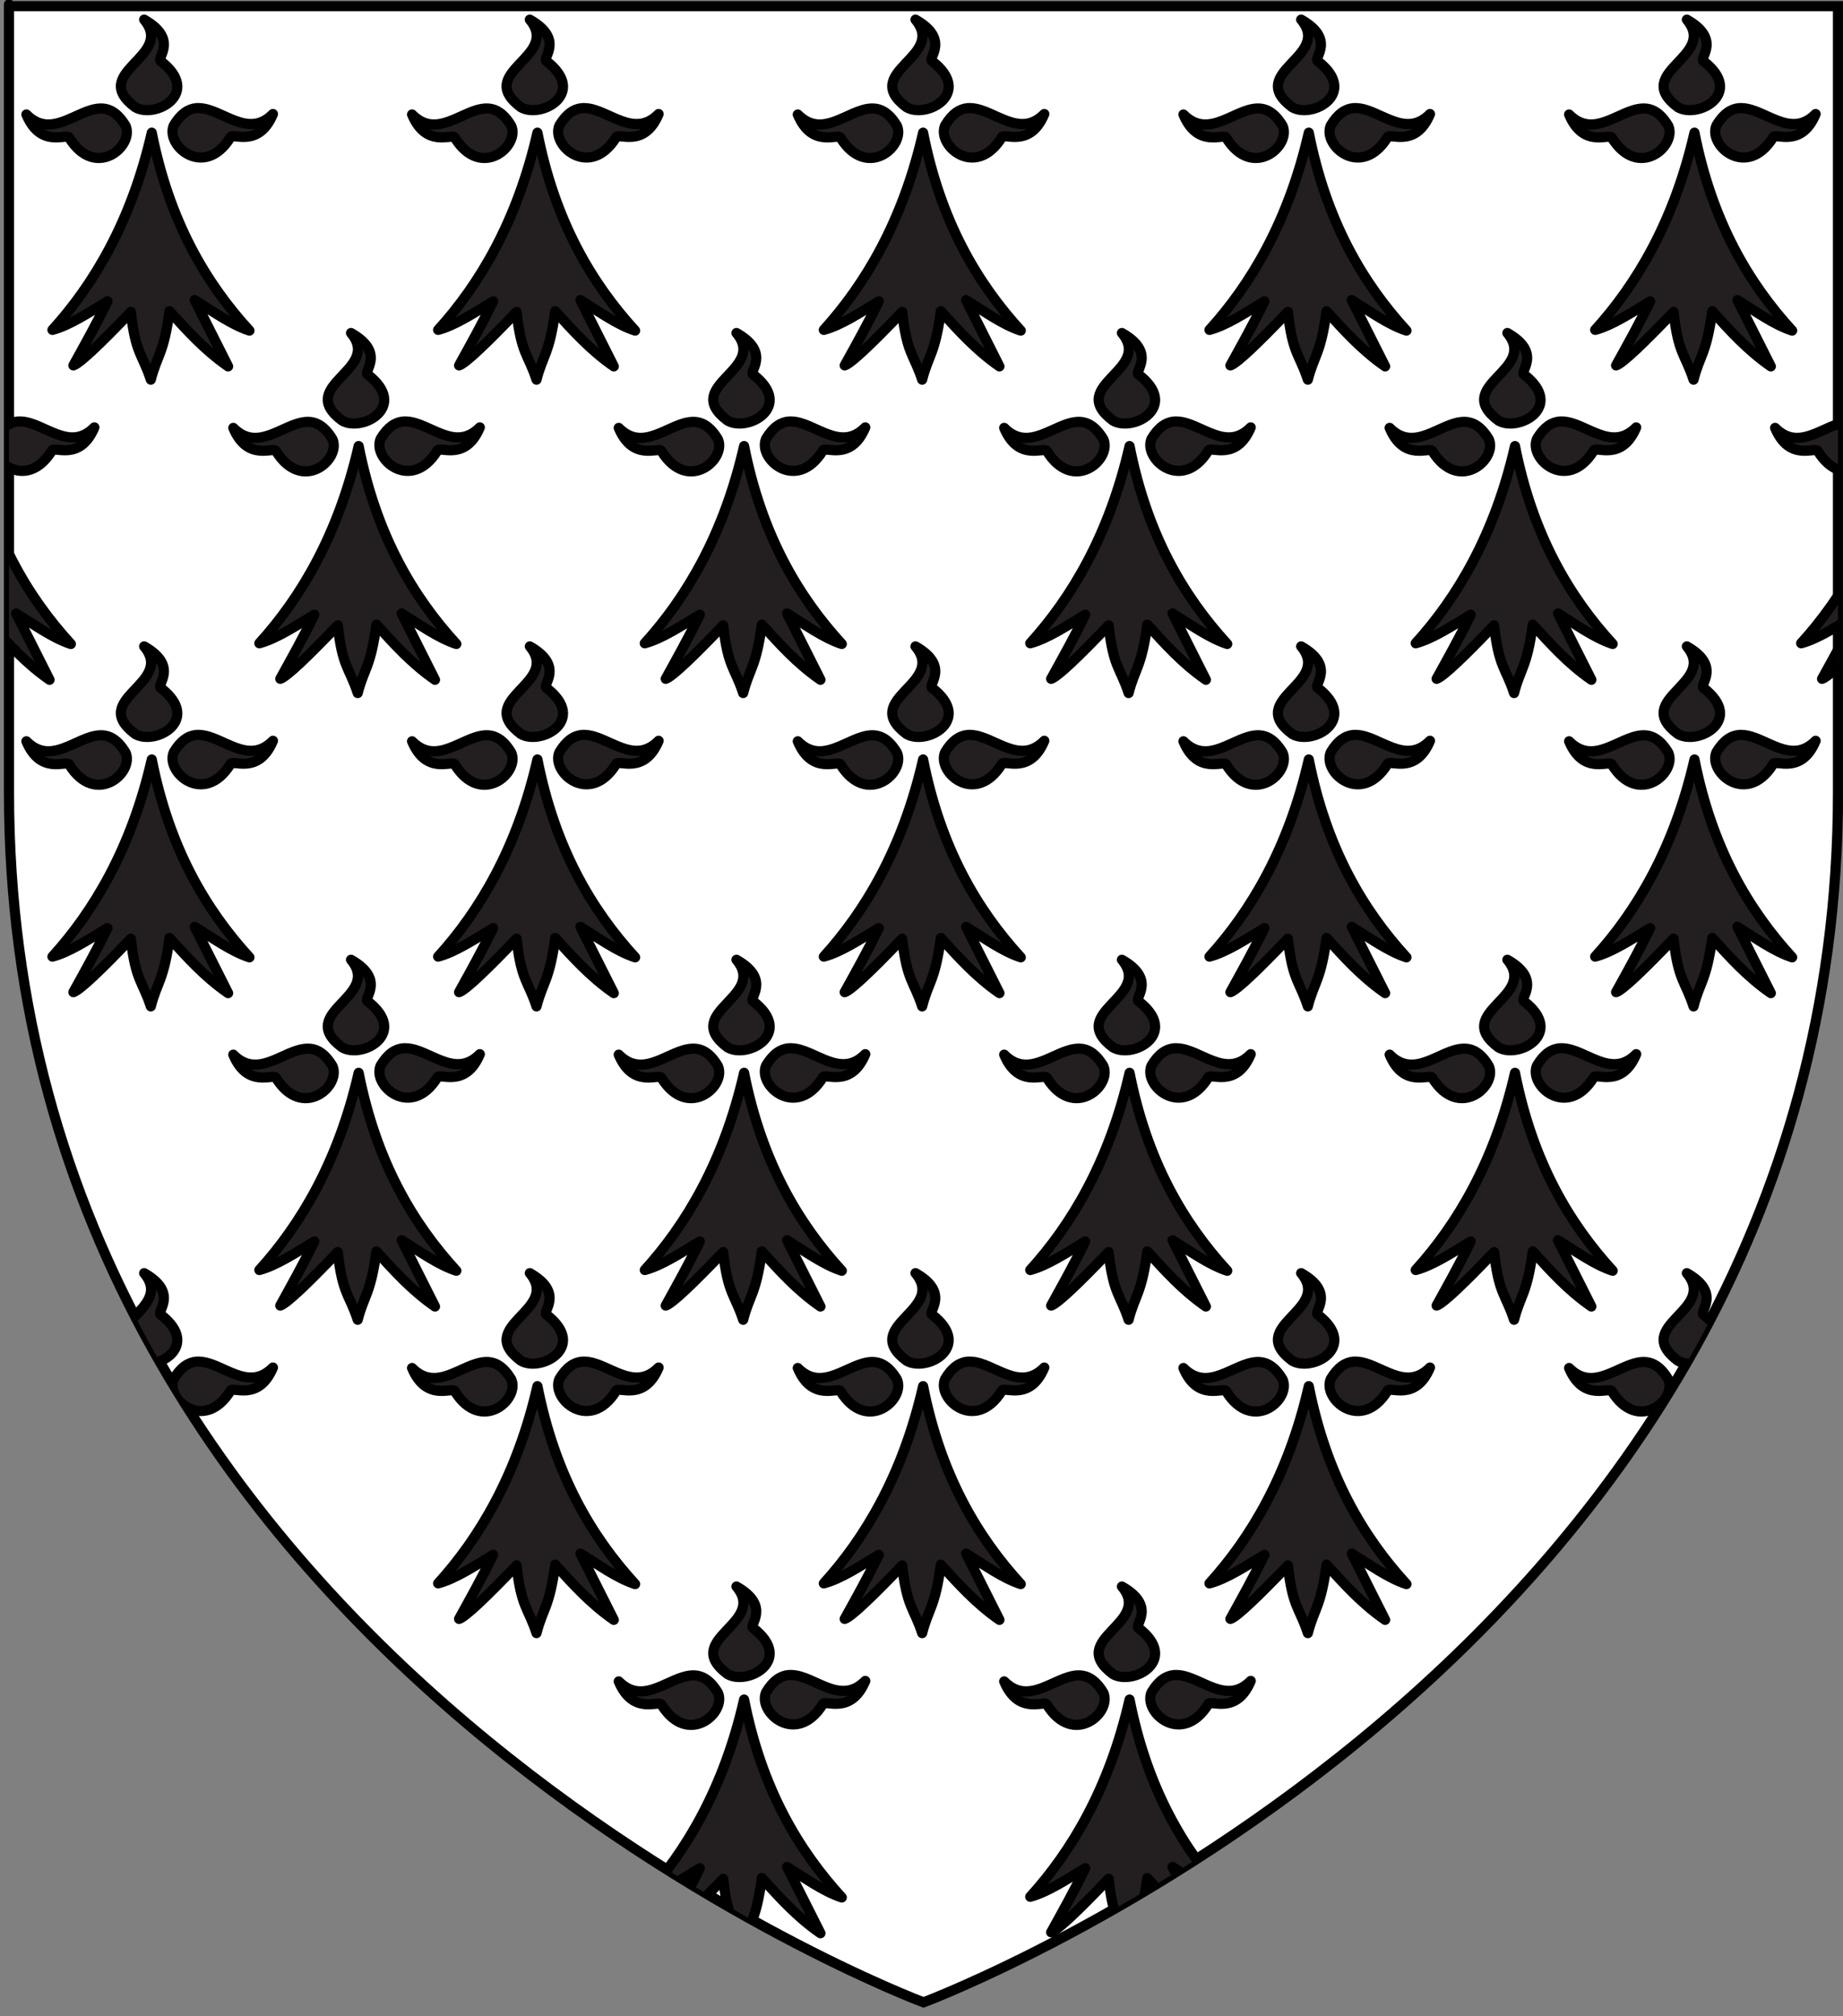
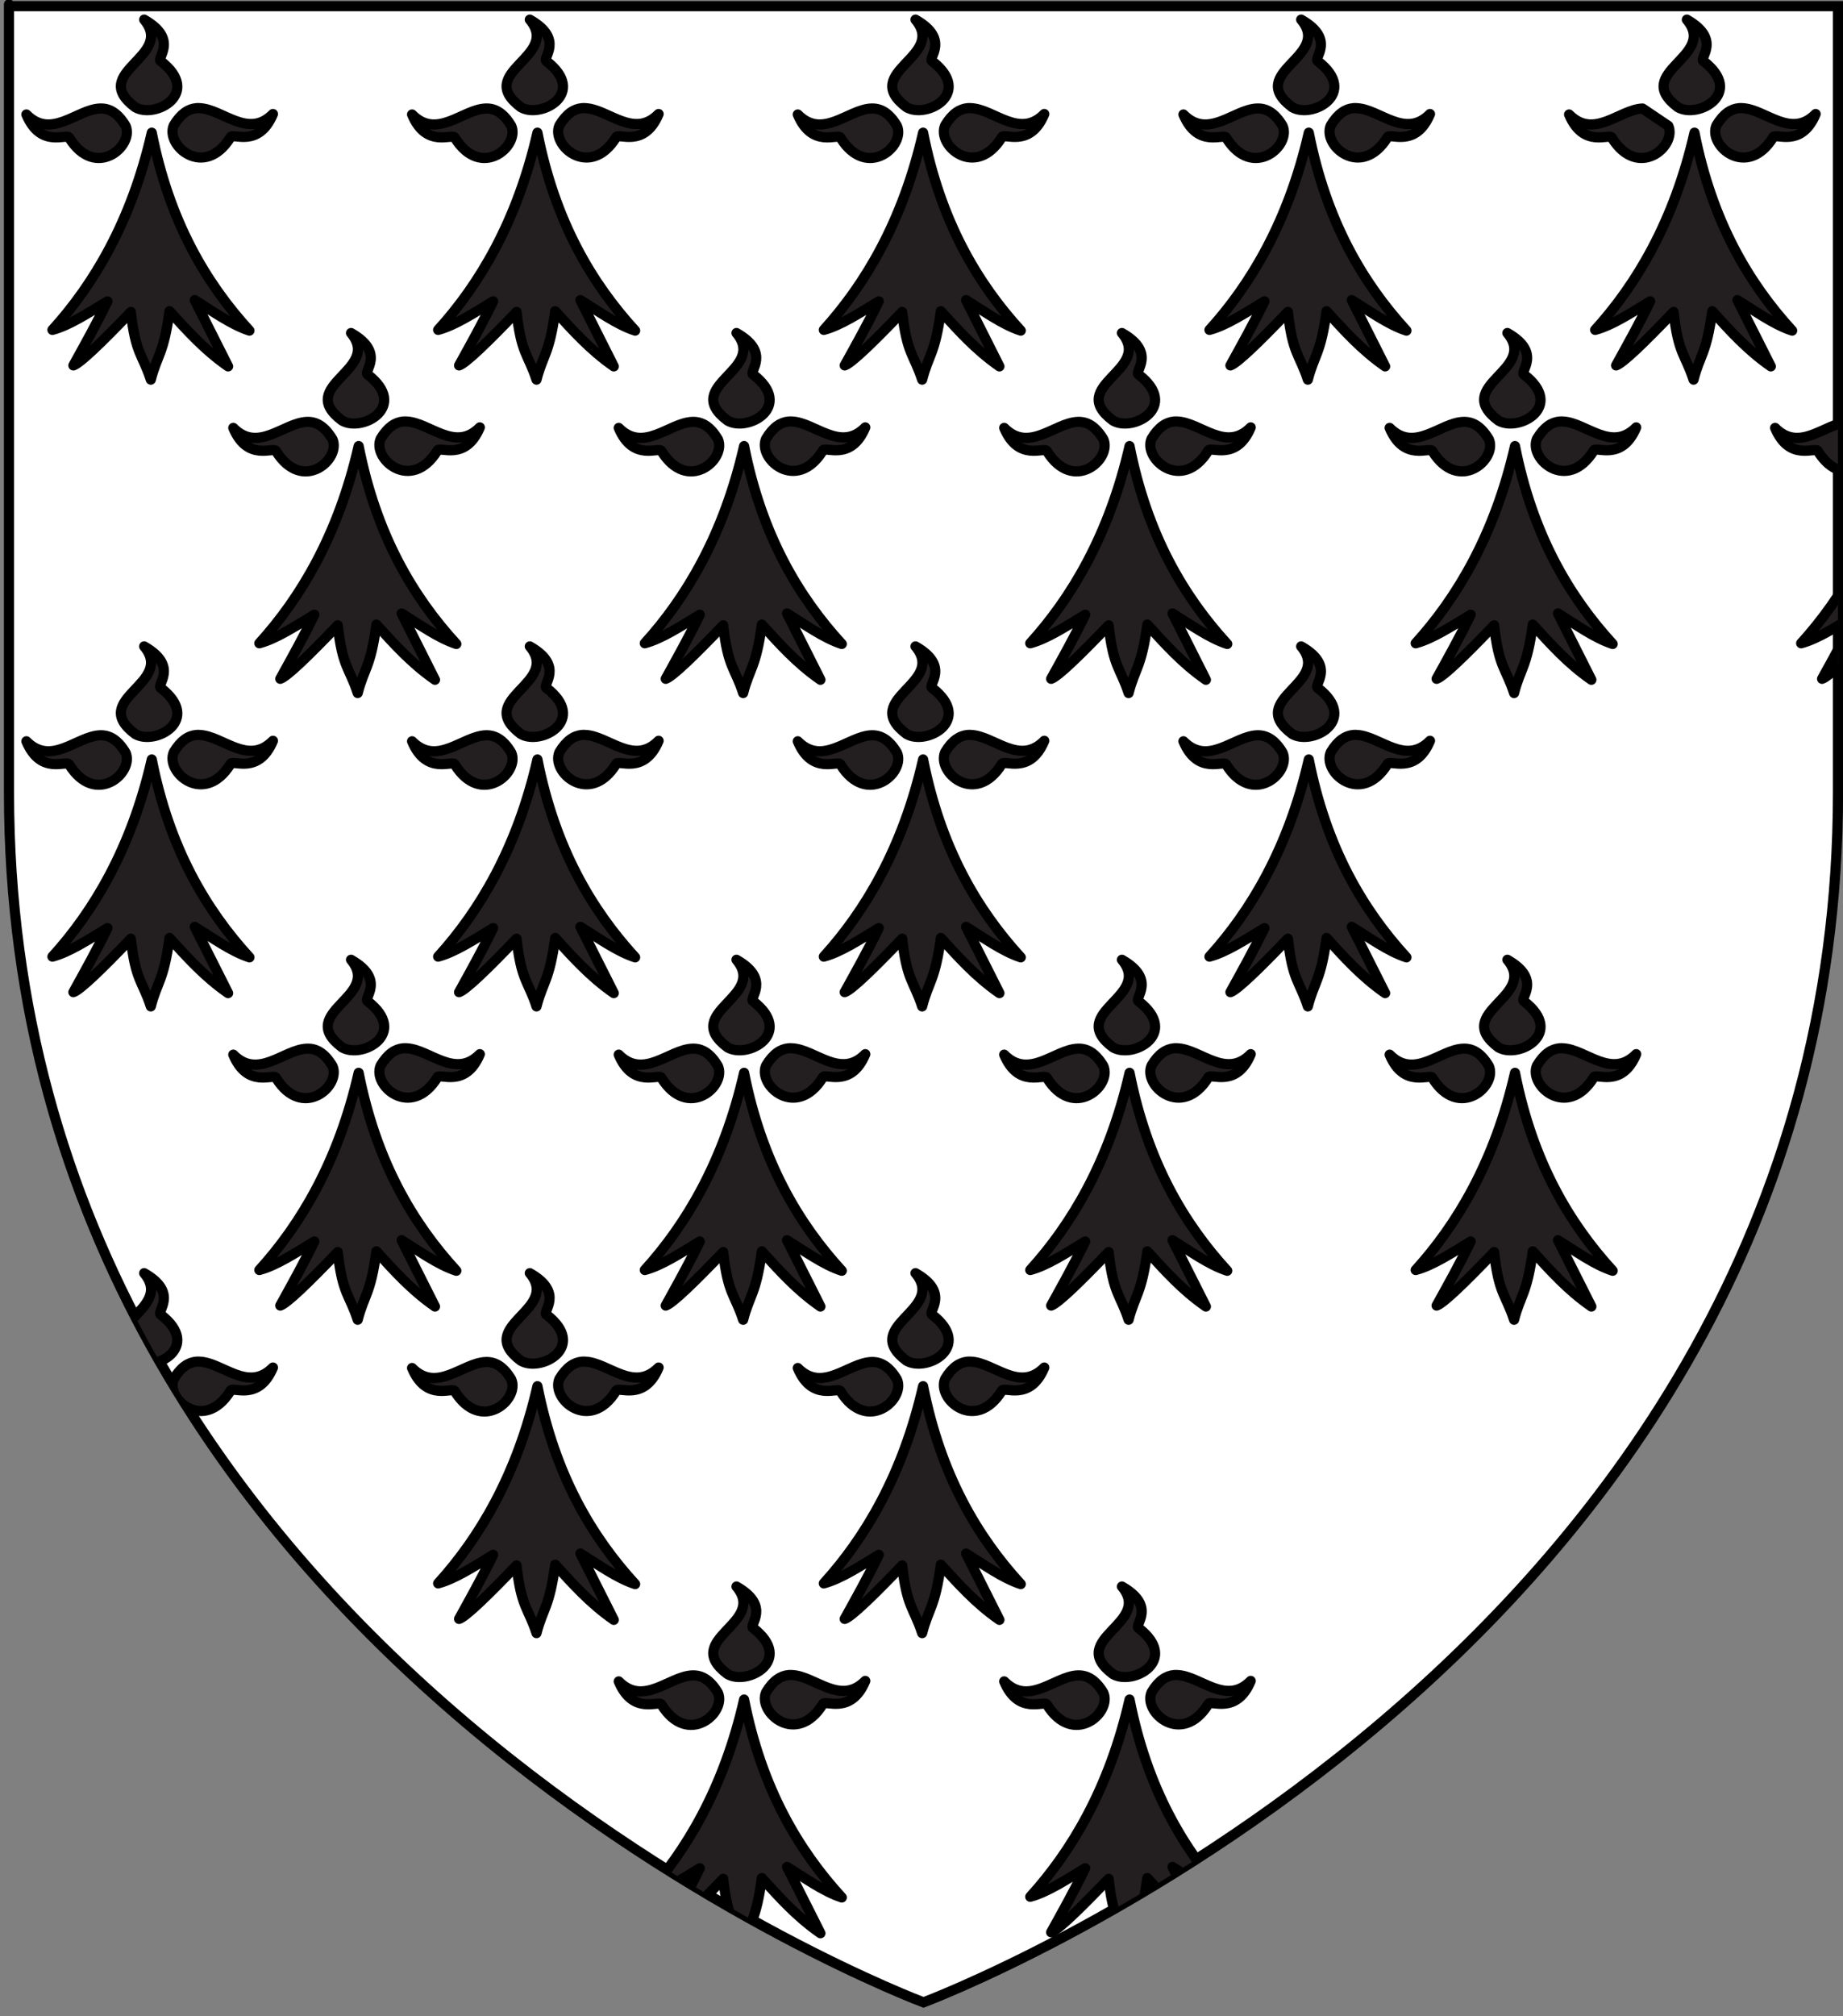
<svg xmlns="http://www.w3.org/2000/svg" xmlns:xlink="http://www.w3.org/1999/xlink" version="1.1" id="svg2" x="0px" y="0px" width="181.417px" height="198.425px" viewBox="-4.465 0.793 181.417 198.425" enable-background="new -4.465 0.793 181.417 198.425" xml:space="preserve">
  <rect x="-4.465" y="0.793" width="181.417" height="198.425" fill="#808080" stroke="none" />
  <g>
    <path id="path1411" fill="#FFFFFF" stroke="#000000" d="M86.442,197.848c0,0-90.022-33.618-90.022-119.058   c0-85.437,0-77.387,0-77.387h180.039V78.79C176.459,164.229,86.442,197.848,86.442,197.848z" />
  </g>
  <g>
    <g>
      <g>
        <g>
          <defs>
            <path id="SVGID_1_" d="M86.442,197.848c0,0-90.022-33.618-90.022-119.058c0-85.437,0-77.387,0-77.387h180.039V78.79       C176.459,164.229,86.442,197.848,86.442,197.848z" />
          </defs>
          <clipPath id="SVGID_2_">
            <use xlink:href="#SVGID_1_" overflow="visible" />
          </clipPath>
          <g clip-path="url(#SVGID_2_)">
            <g>
              <path id="path8822_42_" fill="#231F20" stroke="#000000" stroke-linecap="round" stroke-linejoin="round" d="M68.031,156.925        c3.074,3.673-5.518,5.136-0.885,8.615c1.976,1.179,6.59-1.376,2.538-4.52C69.157,160.755,71.505,158.894,68.031,156.925z         M73.17,165.636c-0.77,0.069-1.523,0.528-2.224,1.696c-0.875,1.956,2.984,5.35,5.579,1.176        c0.182-0.508,2.759,1.122,4.184-2.295c-2.444,2.476-4.943-0.479-7.212-0.577C73.388,165.631,73.281,165.627,73.17,165.636z         M63.667,165.672c-2.27,0.098-4.78,3.063-7.227,0.59c1.428,3.418,4.028,1.786,4.215,2.294c2.595,4.173,6.426,0.78,5.548-1.178        C65.406,166.045,64.557,165.636,63.667,165.672z M68.78,168.05c-1.997,8.756-5.728,14.95-9.775,19.407        c1.682-0.446,3.584-1.704,5.415-2.811c-1.12,2.295-2.235,4.282-3.354,6.308c0.667-0.218,2.781-2.264,5.658-5.265        c0.45,4.122,1.149,4.168,1.964,6.663c0.646-2.491,1.264-2.493,1.84-6.738c1.734,1.9,3.42,3.804,5.767,5.432l-3.287-6.525        c1.704,1.05,3.583,2.42,5.388,3.005C74.115,182.852,70.507,176.806,68.78,168.05z" />
              <path id="path8822_41_" fill="#231F20" stroke="#000000" stroke-linecap="round" stroke-linejoin="round" d="M105.973,156.925        c3.072,3.673-5.519,5.136-0.888,8.615c1.978,1.179,6.594-1.376,2.537-4.52C107.1,160.755,109.446,158.894,105.973,156.925z         M111.112,165.636c-0.768,0.069-1.522,0.528-2.223,1.696c-0.875,1.956,2.983,5.35,5.579,1.176        c0.182-0.508,2.759,1.122,4.183-2.295c-2.444,2.476-4.941-0.479-7.214-0.577C111.33,165.631,111.223,165.627,111.112,165.636z         M101.61,165.672c-2.27,0.098-4.783,3.063-7.228,0.59c1.427,3.418,4.03,1.786,4.214,2.294c2.595,4.173,6.429,0.78,5.55-1.178        C103.346,166.045,102.498,165.636,101.61,165.672z M106.724,168.05c-2,8.756-5.73,14.95-9.777,19.407        c1.68-0.446,3.584-1.704,5.412-2.811c-1.117,2.295-2.233,4.282-3.354,6.308c0.669-0.218,2.782-2.264,5.661-5.265        c0.448,4.122,1.148,4.168,1.964,6.663c0.646-2.491,1.263-2.493,1.84-6.738c1.735,1.9,3.421,3.804,5.769,5.432l-3.288-6.525        c1.702,1.05,3.582,2.42,5.387,3.005C112.057,182.852,108.449,176.806,106.724,168.05z" />
            </g>
            <g>
              <path id="path8822_32_" fill="#231F20" stroke="#000000" stroke-linecap="round" stroke-linejoin="round" d="M9.725,126.085        c3.071,3.676-5.52,5.138-0.888,8.615c1.976,1.18,6.591-1.374,2.536-4.518C10.849,129.912,13.198,128.057,9.725,126.085z         M14.864,134.796c-0.77,0.069-1.523,0.528-2.222,1.694c-0.878,1.954,2.982,5.349,5.577,1.178        c0.182-0.509,2.76,1.123,4.183-2.295c-2.443,2.476-4.94-0.479-7.213-0.577C15.081,134.79,14.974,134.786,14.864,134.796z         M5.362,134.832c-2.27,0.099-4.782,3.062-7.229,0.588c1.428,3.418,4.031,1.787,4.217,2.297        c2.592,4.17,6.424,0.779,5.547-1.178C7.098,135.203,6.249,134.796,5.362,134.832z M10.474,137.209        c-2,8.754-5.729,14.951-9.777,19.406c1.683-0.443,3.584-1.702,5.415-2.811c-1.117,2.296-2.234,4.282-3.354,6.31        c0.667-0.222,2.782-2.267,5.658-5.266c0.451,4.12,1.149,4.166,1.964,6.662c0.648-2.492,1.264-2.494,1.84-6.736        c1.735,1.898,3.42,3.805,5.769,5.432l-3.287-6.526c1.703,1.049,3.582,2.421,5.387,3.006        C15.809,152.012,12.202,145.966,10.474,137.209z" />
              <path id="path8822_31_" fill="#231F20" stroke="#000000" stroke-linecap="round" stroke-linejoin="round" d="M47.688,126.085        c3.074,3.676-5.519,5.138-0.886,8.615c1.977,1.18,6.59-1.374,2.538-4.518C48.815,129.912,51.163,128.057,47.688,126.085z         M52.828,134.796c-0.771,0.069-1.523,0.528-2.224,1.694c-0.878,1.954,2.983,5.349,5.576,1.178        c0.185-0.509,2.762,1.123,4.186-2.295c-2.443,2.476-4.942-0.479-7.213-0.577C53.045,134.79,52.939,134.786,52.828,134.796z         M43.326,134.832c-2.271,0.099-4.785,3.062-7.229,0.588c1.426,3.418,4.029,1.787,4.214,2.297        c2.594,4.17,6.428,0.779,5.548-1.178C45.063,135.203,44.213,134.796,43.326,134.832z M48.438,137.209        c-1.998,8.754-5.727,14.951-9.775,19.406c1.682-0.443,3.584-1.702,5.415-2.811c-1.12,2.296-2.236,4.282-3.354,6.31        c0.667-0.222,2.782-2.267,5.66-5.266c0.45,4.12,1.149,4.166,1.963,6.662c0.648-2.492,1.264-2.494,1.84-6.736        c1.734,1.898,3.421,3.805,5.768,5.432l-3.287-6.526c1.701,1.049,3.581,2.421,5.386,3.006        C53.773,152.012,50.165,145.966,48.438,137.209z" />
              <path id="path8822_30_" fill="#231F20" stroke="#000000" stroke-linecap="round" stroke-linejoin="round" d="M85.654,126.085        c3.072,3.676-5.521,5.138-0.888,8.615c1.977,1.18,6.59-1.374,2.536-4.518C86.779,129.912,89.127,128.057,85.654,126.085z         M90.792,134.796c-0.768,0.069-1.521,0.528-2.222,1.694c-0.877,1.954,2.982,5.349,5.576,1.178        c0.186-0.509,2.763,1.123,4.185-2.295c-2.442,2.476-4.941-0.479-7.211-0.577C91.01,134.79,90.904,134.786,90.792,134.796z         M81.289,134.832c-2.267,0.099-4.782,3.062-7.225,0.588c1.426,3.418,4.027,1.787,4.213,2.297        c2.596,4.17,6.428,0.779,5.548-1.178C83.028,135.203,82.177,134.796,81.289,134.832z M86.401,137.209        c-1.996,8.754-5.728,14.951-9.774,19.406c1.682-0.443,3.584-1.702,5.412-2.811c-1.118,2.296-2.235,4.282-3.356,6.31        c0.669-0.222,2.783-2.267,5.661-5.266c0.452,4.12,1.15,4.166,1.964,6.662c0.646-2.492,1.263-2.494,1.839-6.736        c1.737,1.898,3.422,3.805,5.768,5.432l-3.284-6.526c1.702,1.049,3.581,2.421,5.383,3.006        C91.736,152.012,88.13,145.966,86.401,137.209z" />
-               <path id="path8822_29_" fill="#231F20" stroke="#000000" stroke-linecap="round" stroke-linejoin="round" d="M123.616,126.085        c3.073,3.676-5.519,5.138-0.887,8.615c1.978,1.18,6.591-1.374,2.536-4.518C124.743,129.912,127.092,128.057,123.616,126.085z         M128.758,134.796c-0.769,0.069-1.521,0.528-2.224,1.694c-0.876,1.954,2.98,5.349,5.576,1.178        c0.187-0.509,2.764,1.123,4.188-2.295c-2.448,2.476-4.945-0.479-7.215-0.577C128.973,134.79,128.869,134.786,128.758,134.796z         M119.255,134.832c-2.27,0.099-4.783,3.062-7.228,0.588c1.427,3.418,4.028,1.787,4.214,2.297        c2.595,4.17,6.426,0.779,5.547-1.178C120.992,135.203,120.142,134.796,119.255,134.832z M124.366,137.209        c-2,8.754-5.728,14.951-9.776,19.406c1.684-0.443,3.587-1.702,5.415-2.811c-1.12,2.296-2.235,4.282-3.354,6.31        c0.668-0.222,2.781-2.267,5.659-5.266c0.451,4.12,1.149,4.166,1.964,6.662c0.647-2.492,1.264-2.494,1.84-6.736        c1.735,1.898,3.422,3.805,5.768,5.432l-3.286-6.526c1.702,1.049,3.58,2.421,5.384,3.006        C129.701,152.012,126.094,145.966,124.366,137.209z" />
-               <path id="path8822_28_" fill="#231F20" stroke="#000000" stroke-linecap="round" stroke-linejoin="round" d="M161.581,126.085        c3.073,3.676-5.518,5.138-0.887,8.615c1.977,1.18,6.591-1.374,2.538-4.518C162.707,129.912,165.055,128.057,161.581,126.085z         M166.721,134.796c-0.771,0.069-1.524,0.528-2.225,1.694c-0.875,1.954,2.982,5.349,5.578,1.178        c0.184-0.509,2.76,1.123,4.184-2.295c-2.444,2.476-4.943-0.479-7.212-0.577C166.938,134.79,166.831,134.786,166.721,134.796z         M157.219,134.832c-2.271,0.099-4.784,3.062-7.229,0.588c1.429,3.418,4.029,1.787,4.215,2.297        c2.596,4.17,6.428,0.779,5.548-1.178C158.955,135.203,158.107,134.796,157.219,134.832z M162.332,137.209        c-1.999,8.754-5.728,14.951-9.775,19.406c1.683-0.443,3.585-1.702,5.414-2.811c-1.12,2.296-2.235,4.282-3.355,6.31        c0.668-0.222,2.782-2.267,5.659-5.266c0.45,4.12,1.151,4.166,1.965,6.662c0.646-2.492,1.264-2.494,1.84-6.736        c1.733,1.898,3.42,3.805,5.768,5.432l-3.287-6.526c1.702,1.049,3.582,2.421,5.386,3.006        C167.666,152.012,164.058,145.966,162.332,137.209z" />
            </g>
            <g>
              <path id="path8822_37_" fill="#231F20" stroke="#000000" stroke-linecap="round" stroke-linejoin="round" d="M30.088,95.244        c3.073,3.675-5.519,5.138-0.886,8.617c1.978,1.182,6.591-1.376,2.535-4.521C31.214,99.072,33.563,97.215,30.088,95.244z         M35.228,103.956c-0.769,0.069-1.521,0.528-2.222,1.695c-0.876,1.957,2.983,5.351,5.576,1.178        c0.182-0.51,2.761,1.123,4.185-2.294c-2.443,2.476-4.943-0.48-7.212-0.579C35.445,103.953,35.339,103.947,35.228,103.956z         M25.725,103.994c-2.268,0.097-4.782,3.062-7.226,0.589c1.426,3.418,4.028,1.784,4.214,2.296        c2.595,4.169,6.426,0.778,5.549-1.177C27.463,104.365,26.614,103.954,25.725,103.994z M30.839,106.372        c-1.999,8.751-5.727,14.949-9.775,19.405c1.682-0.441,3.585-1.704,5.413-2.812c-1.118,2.299-2.234,4.283-3.353,6.312        c0.667-0.222,2.781-2.266,5.659-5.266c0.45,4.121,1.149,4.167,1.963,6.662c0.648-2.49,1.265-2.492,1.84-6.733        c1.736,1.896,3.422,3.803,5.768,5.43l-3.285-6.526c1.701,1.049,3.582,2.421,5.386,3.005        C36.173,121.173,32.565,115.125,30.839,106.372z" />
              <path id="path8822_36_" fill="#231F20" stroke="#000000" stroke-linecap="round" stroke-linejoin="round" d="M68.031,95.244        c3.074,3.675-5.518,5.138-0.885,8.617c1.976,1.182,6.59-1.376,2.538-4.521C69.157,99.072,71.505,97.215,68.031,95.244z         M73.17,103.956c-0.77,0.069-1.523,0.528-2.224,1.695c-0.875,1.957,2.984,5.351,5.579,1.178        c0.182-0.51,2.759,1.123,4.184-2.294c-2.444,2.476-4.943-0.48-7.212-0.579C73.388,103.953,73.281,103.947,73.17,103.956z         M63.667,103.994c-2.27,0.097-4.78,3.062-7.227,0.589c1.428,3.418,4.028,1.784,4.215,2.296        c2.595,4.169,6.426,0.778,5.548-1.177C65.406,104.365,64.557,103.954,63.667,103.994z M68.78,106.372        c-1.997,8.751-5.728,14.949-9.775,19.405c1.682-0.441,3.584-1.704,5.415-2.812c-1.12,2.299-2.235,4.283-3.354,6.312        c0.667-0.222,2.781-2.266,5.658-5.266c0.45,4.121,1.149,4.167,1.964,6.662c0.646-2.49,1.264-2.492,1.84-6.733        c1.734,1.896,3.42,3.803,5.767,5.43l-3.287-6.526c1.704,1.049,3.583,2.421,5.388,3.005        C74.115,121.173,70.507,115.125,68.78,106.372z" />
              <path id="path8822_35_" fill="#231F20" stroke="#000000" stroke-linecap="round" stroke-linejoin="round" d="M105.973,95.244        c3.072,3.675-5.519,5.138-0.888,8.617c1.978,1.182,6.594-1.376,2.537-4.521C107.1,99.072,109.446,97.215,105.973,95.244z         M111.112,103.956c-0.768,0.069-1.522,0.528-2.223,1.695c-0.875,1.957,2.983,5.351,5.579,1.178        c0.182-0.51,2.759,1.123,4.183-2.294c-2.444,2.476-4.941-0.48-7.214-0.579C111.33,103.953,111.223,103.947,111.112,103.956z         M101.61,103.994c-2.27,0.097-4.783,3.062-7.228,0.589c1.427,3.418,4.03,1.784,4.214,2.296        c2.595,4.169,6.429,0.778,5.55-1.177C103.346,104.365,102.498,103.954,101.61,103.994z M106.724,106.372        c-2,8.751-5.73,14.949-9.777,19.405c1.68-0.441,3.584-1.704,5.412-2.812c-1.117,2.299-2.233,4.283-3.354,6.312        c0.669-0.222,2.782-2.266,5.661-5.266c0.448,4.121,1.148,4.167,1.964,6.662c0.646-2.49,1.263-2.492,1.84-6.733        c1.735,1.896,3.421,3.803,5.769,5.43l-3.288-6.526c1.702,1.049,3.582,2.421,5.387,3.005        C112.057,121.173,108.449,115.125,106.724,106.372z" />
              <path id="path8822_34_" fill="#231F20" stroke="#000000" stroke-linecap="round" stroke-linejoin="round" d="M143.915,95.244        c3.073,3.675-5.519,5.138-0.886,8.617c1.975,1.182,6.59-1.376,2.533-4.521C145.042,99.072,147.39,97.215,143.915,95.244z         M149.055,103.956c-0.771,0.069-1.523,0.528-2.223,1.695c-0.877,1.957,2.983,5.351,5.575,1.178        c0.186-0.51,2.763,1.123,4.188-2.294c-2.445,2.476-4.944-0.48-7.213-0.579C149.272,103.953,149.166,103.947,149.055,103.956z         M139.551,103.994c-2.268,0.097-4.78,3.062-7.224,0.589c1.425,3.418,4.027,1.784,4.213,2.296        c2.595,4.169,6.426,0.778,5.548-1.177C141.29,104.365,140.44,103.954,139.551,103.994z M144.665,106.372        c-1.998,8.751-5.728,14.949-9.775,19.405c1.682-0.441,3.585-1.704,5.414-2.812c-1.119,2.299-2.234,4.283-3.355,6.312        c0.669-0.222,2.78-2.266,5.659-5.266c0.451,4.121,1.15,4.167,1.965,6.662c0.646-2.49,1.265-2.492,1.84-6.733        c1.736,1.896,3.422,3.803,5.77,5.43l-3.287-6.526c1.702,1.049,3.582,2.421,5.385,3.005        C150.001,121.173,146.392,115.125,144.665,106.372z" />
            </g>
            <g>
              <path id="path8822_25_" fill="#231F20" stroke="#000000" stroke-linecap="round" stroke-linejoin="round" d="M9.725,64.405        c3.071,3.676-5.52,5.139-0.888,8.619c1.976,1.18,6.591-1.376,2.536-4.519C10.849,68.235,13.198,66.378,9.725,64.405z         M14.864,73.12c-0.77,0.068-1.523,0.526-2.222,1.693c-0.878,1.957,2.982,5.35,5.577,1.178c0.182-0.511,2.76,1.121,4.183-2.296        c-2.443,2.476-4.94-0.479-7.213-0.575C15.081,73.114,14.974,73.107,14.864,73.12z M5.362,73.155        c-2.27,0.098-4.782,3.063-7.229,0.588c1.428,3.417,4.031,1.786,4.217,2.295c2.592,4.172,6.424,0.779,5.547-1.175        C7.098,73.527,6.249,73.116,5.362,73.155z M10.474,75.533c-2,8.752-5.729,14.948-9.777,19.404        c1.683-0.445,3.584-1.706,5.415-2.812c-1.117,2.296-2.234,4.283-3.354,6.31c0.667-0.219,2.782-2.263,5.658-5.265        c0.451,4.121,1.149,4.168,1.964,6.665c0.648-2.492,1.264-2.495,1.84-6.737c1.735,1.896,3.42,3.803,5.769,5.431l-3.287-6.524        c1.703,1.046,3.582,2.418,5.387,3.002C15.809,90.332,12.202,84.286,10.474,75.533z" />
              <path id="path8822_24_" fill="#231F20" stroke="#000000" stroke-linecap="round" stroke-linejoin="round" d="M47.688,64.405        c3.074,3.676-5.519,5.139-0.886,8.619c1.977,1.18,6.59-1.376,2.538-4.519C48.815,68.235,51.163,66.378,47.688,64.405z         M52.828,73.12c-0.771,0.068-1.523,0.526-2.224,1.693c-0.878,1.957,2.983,5.35,5.576,1.178        c0.185-0.511,2.762,1.121,4.186-2.296c-2.443,2.476-4.942-0.479-7.213-0.575C53.045,73.114,52.939,73.107,52.828,73.12z         M43.326,73.155c-2.271,0.098-4.785,3.063-7.229,0.588c1.426,3.417,4.029,1.786,4.214,2.295        c2.594,4.172,6.428,0.779,5.548-1.175C45.063,73.527,44.213,73.116,43.326,73.155z M48.438,75.533        c-1.998,8.752-5.727,14.948-9.775,19.404c1.682-0.445,3.584-1.706,5.415-2.812c-1.12,2.296-2.236,4.283-3.354,6.31        c0.667-0.219,2.782-2.263,5.66-5.265c0.45,4.121,1.149,4.168,1.963,6.665c0.648-2.492,1.264-2.495,1.84-6.737        c1.734,1.896,3.421,3.803,5.768,5.431l-3.287-6.524c1.701,1.046,3.581,2.418,5.386,3.002        C53.773,90.332,50.165,84.286,48.438,75.533z" />
              <path id="path8822_23_" fill="#231F20" stroke="#000000" stroke-linecap="round" stroke-linejoin="round" d="M85.654,64.405        c3.072,3.676-5.521,5.139-0.888,8.619c1.977,1.18,6.59-1.376,2.536-4.519C86.779,68.235,89.127,66.378,85.654,64.405z         M90.792,73.12c-0.768,0.068-1.521,0.526-2.222,1.693c-0.877,1.957,2.982,5.35,5.576,1.178        c0.186-0.511,2.763,1.121,4.185-2.296c-2.442,2.476-4.941-0.479-7.211-0.575C91.01,73.114,90.904,73.107,90.792,73.12z         M81.289,73.155c-2.267,0.098-4.782,3.063-7.225,0.588c1.426,3.417,4.027,1.786,4.213,2.295        c2.596,4.172,6.428,0.779,5.548-1.175C83.028,73.527,82.177,73.116,81.289,73.155z M86.401,75.533        c-1.996,8.752-5.728,14.948-9.774,19.404c1.682-0.445,3.584-1.706,5.412-2.812c-1.118,2.296-2.235,4.283-3.356,6.31        c0.669-0.219,2.783-2.263,5.661-5.265c0.452,4.121,1.15,4.168,1.964,6.665c0.646-2.492,1.263-2.495,1.839-6.737        c1.737,1.896,3.422,3.803,5.768,5.431l-3.284-6.524c1.702,1.046,3.581,2.418,5.383,3.002        C91.736,90.332,88.13,84.286,86.401,75.533z" />
              <path id="path8822_22_" fill="#231F20" stroke="#000000" stroke-linecap="round" stroke-linejoin="round" d="M123.616,64.405        c3.073,3.676-5.519,5.139-0.887,8.619c1.978,1.18,6.591-1.376,2.536-4.519C124.743,68.235,127.092,66.378,123.616,64.405z         M128.758,73.12c-0.769,0.068-1.521,0.526-2.224,1.693c-0.876,1.957,2.98,5.35,5.576,1.178        c0.187-0.511,2.764,1.121,4.188-2.296c-2.448,2.476-4.945-0.479-7.215-0.575C128.973,73.114,128.869,73.107,128.758,73.12z         M119.255,73.155c-2.27,0.098-4.783,3.063-7.228,0.588c1.427,3.417,4.028,1.786,4.214,2.295        c2.595,4.172,6.426,0.779,5.547-1.175C120.992,73.527,120.142,73.116,119.255,73.155z M124.366,75.533        c-2,8.752-5.728,14.948-9.776,19.404c1.684-0.445,3.587-1.706,5.415-2.812c-1.12,2.296-2.235,4.283-3.354,6.31        c0.668-0.219,2.781-2.263,5.659-5.265c0.451,4.121,1.149,4.168,1.964,6.665c0.647-2.492,1.264-2.495,1.84-6.737        c1.735,1.896,3.422,3.803,5.768,5.431l-3.286-6.524c1.702,1.046,3.58,2.418,5.384,3.002        C129.701,90.332,126.094,84.286,124.366,75.533z" />
-               <path id="path8822_21_" fill="#231F20" stroke="#000000" stroke-linecap="round" stroke-linejoin="round" d="M161.581,64.405        c3.073,3.676-5.518,5.139-0.887,8.619c1.977,1.18,6.591-1.376,2.538-4.519C162.707,68.235,165.055,66.378,161.581,64.405z         M166.721,73.12c-0.771,0.068-1.524,0.526-2.225,1.693c-0.875,1.957,2.982,5.35,5.578,1.178        c0.184-0.511,2.76,1.121,4.184-2.296c-2.444,2.476-4.943-0.479-7.212-0.575C166.938,73.114,166.831,73.107,166.721,73.12z         M157.219,73.155c-2.271,0.098-4.784,3.063-7.229,0.588c1.429,3.417,4.029,1.786,4.215,2.295        c2.596,4.172,6.428,0.779,5.548-1.175C158.955,73.527,158.107,73.116,157.219,73.155z M162.332,75.533        c-1.999,8.752-5.728,14.948-9.775,19.404c1.683-0.445,3.585-1.706,5.414-2.812c-1.12,2.296-2.235,4.283-3.355,6.31        c0.668-0.219,2.782-2.263,5.659-5.265c0.45,4.121,1.151,4.168,1.965,6.665c0.646-2.492,1.264-2.495,1.84-6.737        c1.733,1.896,3.42,3.803,5.768,5.431l-3.287-6.524c1.702,1.046,3.582,2.418,5.386,3.002        C167.666,90.332,164.058,84.286,162.332,75.533z" />
            </g>
            <g>
-               <path id="path8822_17_" fill="#231F20" stroke="#000000" stroke-linecap="round" stroke-linejoin="round" d="M-7.853,33.564        c3.072,3.674-5.521,5.136-0.887,8.615c1.977,1.182,6.589-1.376,2.536-4.518C-6.728,37.393-4.38,35.536-7.853,33.564z         M-2.714,42.276c-0.769,0.07-1.522,0.527-2.223,1.695c-0.876,1.957,2.981,5.349,5.577,1.177        c0.183-0.511,2.758,1.122,4.185-2.296c-2.446,2.476-4.943-0.48-7.213-0.577C-2.498,42.271-2.603,42.266-2.714,42.276z         M-12.216,42.312c-2.27,0.1-4.783,3.063-7.227,0.589c1.426,3.417,4.028,1.785,4.212,2.296c2.597,4.171,6.427,0.778,5.55-1.178        C-10.479,42.686-11.328,42.274-12.216,42.312z M-7.105,44.691c-1.997,8.753-5.729,14.951-9.774,19.407        c1.682-0.446,3.584-1.707,5.413-2.812c-1.119,2.295-2.235,4.284-3.355,6.31c0.667-0.219,2.782-2.265,5.658-5.267        c0.452,4.129,1.149,4.171,1.966,6.669c0.646-2.494,1.263-2.496,1.84-6.739c1.736,1.895,3.421,3.806,5.768,5.432l-3.288-6.527        c1.702,1.05,3.581,2.419,5.386,3.006C-1.769,59.493-5.376,53.445-7.105,44.691z" />
              <path id="path8822_16_" fill="#231F20" stroke="#000000" stroke-linecap="round" stroke-linejoin="round" d="M30.088,33.564        c3.073,3.674-5.519,5.136-0.886,8.615c1.978,1.182,6.591-1.376,2.535-4.518C31.214,37.393,33.563,35.536,30.088,33.564z         M35.228,42.276c-0.769,0.07-1.521,0.527-2.222,1.695c-0.876,1.957,2.983,5.349,5.576,1.177        c0.182-0.511,2.761,1.122,4.185-2.296c-2.443,2.476-4.943-0.48-7.212-0.577C35.445,42.271,35.339,42.266,35.228,42.276z         M25.725,42.312c-2.268,0.1-4.782,3.063-7.226,0.589c1.426,3.417,4.028,1.785,4.214,2.296        c2.595,4.171,6.426,0.778,5.549-1.178C27.463,42.686,26.614,42.274,25.725,42.312z M30.839,44.691        c-1.999,8.753-5.727,14.951-9.775,19.407c1.682-0.446,3.585-1.707,5.413-2.812c-1.118,2.295-2.234,4.284-3.353,6.31        c0.667-0.219,2.781-2.265,5.659-5.267c0.45,4.129,1.149,4.171,1.963,6.669c0.648-2.494,1.265-2.496,1.84-6.739        c1.736,1.895,3.422,3.806,5.768,5.432l-3.285-6.528c1.701,1.048,3.582,2.418,5.386,3.004        C36.173,59.493,32.565,53.445,30.839,44.691z" />
              <path id="path8822_15_" fill="#231F20" stroke="#000000" stroke-linecap="round" stroke-linejoin="round" d="M68.031,33.564        c3.074,3.674-5.518,5.136-0.885,8.615c1.976,1.182,6.59-1.376,2.538-4.518C69.157,37.393,71.505,35.536,68.031,33.564z         M73.17,42.276c-0.77,0.07-1.523,0.527-2.224,1.695c-0.875,1.957,2.984,5.349,5.579,1.177        c0.182-0.511,2.759,1.122,4.184-2.296c-2.444,2.476-4.943-0.48-7.212-0.577C73.388,42.271,73.281,42.266,73.17,42.276z         M63.667,42.312c-2.27,0.1-4.78,3.063-7.227,0.589c1.428,3.417,4.028,1.785,4.215,2.296c2.595,4.171,6.426,0.778,5.548-1.178        C65.406,42.686,64.557,42.274,63.667,42.312z M68.78,44.691c-1.997,8.753-5.728,14.951-9.775,19.407        c1.682-0.446,3.584-1.707,5.415-2.812c-1.12,2.295-2.235,4.284-3.354,6.31c0.667-0.219,2.781-2.265,5.658-5.267        c0.45,4.129,1.149,4.171,1.964,6.669c0.646-2.494,1.264-2.496,1.84-6.739c1.734,1.895,3.42,3.806,5.767,5.432l-3.287-6.528        c1.704,1.048,3.583,2.418,5.388,3.004C74.115,59.493,70.507,53.445,68.78,44.691z" />
              <path id="path8822_14_" fill="#231F20" stroke="#000000" stroke-linecap="round" stroke-linejoin="round" d="M105.973,33.564        c3.072,3.674-5.519,5.136-0.888,8.615c1.978,1.182,6.594-1.376,2.537-4.518C107.1,37.393,109.446,35.536,105.973,33.564z         M111.112,42.276c-0.768,0.07-1.522,0.527-2.223,1.695c-0.875,1.957,2.983,5.349,5.579,1.177        c0.182-0.511,2.759,1.122,4.183-2.296c-2.444,2.476-4.941-0.48-7.214-0.577C111.33,42.271,111.223,42.266,111.112,42.276z         M101.61,42.312c-2.27,0.1-4.783,3.063-7.228,0.589c1.427,3.417,4.03,1.785,4.214,2.296c2.595,4.171,6.429,0.778,5.55-1.178        C103.346,42.686,102.498,42.274,101.61,42.312z M106.724,44.691c-2,8.753-5.73,14.951-9.777,19.407        c1.68-0.446,3.584-1.707,5.412-2.812c-1.117,2.295-2.233,4.284-3.354,6.31c0.669-0.219,2.782-2.265,5.661-5.267        c0.448,4.129,1.148,4.171,1.964,6.669c0.646-2.494,1.263-2.496,1.84-6.739c1.735,1.895,3.421,3.806,5.769,5.432l-3.288-6.528        c1.702,1.048,3.582,2.418,5.387,3.004C112.057,59.493,108.449,53.445,106.724,44.691z" />
              <path id="path8822_13_" fill="#231F20" stroke="#000000" stroke-linecap="round" stroke-linejoin="round" d="M143.915,33.564        c3.073,3.674-5.519,5.136-0.886,8.615c1.975,1.182,6.59-1.376,2.533-4.518C145.042,37.393,147.39,35.536,143.915,33.564z         M149.055,42.276c-0.771,0.07-1.523,0.527-2.223,1.695c-0.877,1.957,2.983,5.349,5.575,1.177        c0.186-0.511,2.763,1.122,4.188-2.296c-2.445,2.476-4.944-0.48-7.213-0.577C149.272,42.271,149.166,42.266,149.055,42.276z         M139.551,42.312c-2.268,0.1-4.78,3.063-7.224,0.589c1.425,3.417,4.027,1.785,4.213,2.296        c2.595,4.171,6.426,0.778,5.548-1.178C141.29,42.686,140.44,42.274,139.551,42.312z M144.665,44.691        c-1.998,8.753-5.728,14.951-9.775,19.407c1.682-0.446,3.585-1.707,5.414-2.812c-1.119,2.295-2.234,4.284-3.355,6.31        c0.669-0.219,2.78-2.265,5.659-5.267c0.451,4.129,1.15,4.171,1.965,6.669c0.646-2.494,1.265-2.496,1.84-6.739        c1.736,1.895,3.422,3.806,5.77,5.432l-3.287-6.528c1.702,1.048,3.582,2.418,5.385,3.004        C150.001,59.493,146.392,53.445,144.665,44.691z" />
              <path id="path8822_12_" fill="#231F20" stroke="#000000" stroke-linecap="round" stroke-linejoin="round" d="M181.856,33.564        c3.075,3.674-5.518,5.136-0.886,8.615c1.979,1.182,6.591-1.376,2.537-4.518C182.984,37.393,185.331,35.536,181.856,33.564z         M186.999,42.276c-0.77,0.07-1.523,0.527-2.224,1.695c-0.875,1.957,2.983,5.349,5.577,1.177        c0.185-0.511,2.763,1.122,4.185-2.296c-2.444,2.476-4.941-0.48-7.212-0.577C187.217,42.271,187.108,42.266,186.999,42.276z         M177.495,42.312c-2.269,0.1-4.783,3.063-7.226,0.589c1.426,3.417,4.028,1.785,4.214,2.296        c2.596,4.171,6.425,0.778,5.549-1.178C179.232,42.686,178.385,42.274,177.495,42.312z M182.607,44.691        c-1.997,8.753-5.726,14.951-9.774,19.407c1.683-0.446,3.585-1.707,5.412-2.812c-1.12,2.295-2.233,4.284-3.353,6.31        c0.667-0.219,2.781-2.265,5.659-5.267c0.45,4.129,1.15,4.171,1.963,6.669c0.647-2.494,1.267-2.496,1.84-6.739        c1.733,1.895,3.422,3.806,5.767,5.432l-3.285-6.528c1.701,1.048,3.581,2.418,5.387,3.004        C187.942,59.493,184.335,53.445,182.607,44.691z" />
            </g>
            <g>
              <path id="path8822_10_" fill="#231F20" stroke="#000000" stroke-linecap="round" stroke-linejoin="round" d="M9.725,2.725        c3.071,3.674-5.52,5.139-0.888,8.616c1.976,1.18,6.591-1.376,2.536-4.519C10.849,6.553,13.198,4.695,9.725,2.725z         M14.864,11.437c-0.77,0.069-1.523,0.527-2.222,1.694c-0.878,1.956,2.982,5.35,5.577,1.178        c0.182-0.509,2.76,1.121,4.183-2.296c-2.443,2.476-4.94-0.477-7.213-0.576C15.081,11.43,14.974,11.425,14.864,11.437z         M5.362,11.472c-2.27,0.098-4.782,3.063-7.229,0.588c1.428,3.417,4.031,1.787,4.217,2.295c2.592,4.173,6.424,0.78,5.547-1.177        C7.098,11.845,6.249,11.434,5.362,11.472z M10.474,13.851c-2,8.752-5.729,14.95-9.777,19.407        c1.683-0.446,3.584-1.706,5.415-2.812c-1.117,2.296-2.234,4.283-3.354,6.309c0.667-0.22,2.782-2.263,5.658-5.266        c0.451,4.124,1.149,4.168,1.964,6.666c0.648-2.494,1.264-2.494,1.84-6.736c1.735,1.896,3.42,3.801,5.769,5.431l-3.287-6.524        c1.703,1.047,3.582,2.418,5.387,3.004C15.809,28.651,12.202,22.607,10.474,13.851z" />
              <path id="path8822_9_" fill="#231F20" stroke="#000000" stroke-linecap="round" stroke-linejoin="round" d="M47.688,2.725        c3.074,3.674-5.519,5.139-0.886,8.616c1.977,1.18,6.59-1.376,2.538-4.519C48.815,6.553,51.163,4.695,47.688,2.725z         M52.828,11.437c-0.771,0.069-1.523,0.527-2.224,1.694c-0.878,1.956,2.983,5.35,5.576,1.178        c0.185-0.509,2.762,1.121,4.186-2.296c-2.443,2.476-4.942-0.477-7.213-0.576C53.045,11.43,52.939,11.425,52.828,11.437z         M43.326,11.472c-2.271,0.098-4.785,3.063-7.229,0.588c1.426,3.417,4.029,1.787,4.214,2.295        c2.594,4.173,6.428,0.78,5.548-1.177C45.063,11.845,44.213,11.434,43.326,11.472z M48.438,13.851        c-1.998,8.752-5.727,14.95-9.775,19.407c1.682-0.446,3.584-1.706,5.415-2.812c-1.12,2.296-2.236,4.283-3.354,6.309        c0.667-0.22,2.782-2.263,5.66-5.266c0.45,4.124,1.149,4.168,1.963,6.666c0.648-2.494,1.264-2.494,1.84-6.736        c1.734,1.896,3.421,3.801,5.768,5.431l-3.287-6.524c1.701,1.047,3.581,2.418,5.386,3.004        C53.773,28.651,50.165,22.607,48.438,13.851z" />
              <path id="path8822_8_" fill="#231F20" stroke="#000000" stroke-linecap="round" stroke-linejoin="round" d="M85.654,2.725        c3.072,3.674-5.521,5.139-0.888,8.616c1.977,1.18,6.59-1.376,2.536-4.519C86.779,6.553,89.127,4.695,85.654,2.725z         M90.792,11.437c-0.768,0.069-1.521,0.527-2.222,1.694c-0.877,1.956,2.982,5.35,5.576,1.178        c0.186-0.509,2.763,1.121,4.185-2.296c-2.442,2.476-4.941-0.477-7.211-0.576C91.01,11.43,90.904,11.425,90.792,11.437z         M81.289,11.472c-2.267,0.098-4.782,3.063-7.225,0.588c1.426,3.417,4.027,1.787,4.213,2.295        c2.596,4.173,6.428,0.78,5.548-1.177C83.028,11.845,82.177,11.434,81.289,11.472z M86.401,13.851        c-1.996,8.752-5.728,14.95-9.774,19.407c1.682-0.446,3.584-1.706,5.412-2.812c-1.118,2.296-2.235,4.283-3.356,6.309        c0.669-0.22,2.783-2.263,5.661-5.266c0.452,4.124,1.15,4.168,1.964,6.666c0.646-2.494,1.263-2.494,1.839-6.736        c1.737,1.896,3.422,3.801,5.768,5.431l-3.284-6.524c1.702,1.047,3.581,2.418,5.383,3.004        C91.736,28.651,88.13,22.607,86.401,13.851z" />
              <path id="path8822_7_" fill="#231F20" stroke="#000000" stroke-linecap="round" stroke-linejoin="round" d="M123.616,2.725        c3.073,3.674-5.519,5.139-0.887,8.616c1.978,1.18,6.591-1.376,2.536-4.519C124.743,6.553,127.092,4.695,123.616,2.725z         M128.758,11.437c-0.769,0.069-1.521,0.527-2.224,1.694c-0.876,1.956,2.98,5.35,5.576,1.178        c0.187-0.509,2.764,1.121,4.188-2.296c-2.448,2.476-4.945-0.477-7.215-0.576C128.973,11.43,128.869,11.425,128.758,11.437z         M119.255,11.472c-2.27,0.098-4.783,3.063-7.228,0.588c1.427,3.417,4.028,1.787,4.214,2.295        c2.595,4.173,6.426,0.78,5.547-1.177C120.992,11.845,120.142,11.434,119.255,11.472z M124.366,13.851        c-2,8.752-5.728,14.95-9.776,19.407c1.684-0.446,3.587-1.706,5.415-2.812c-1.12,2.296-2.235,4.283-3.354,6.309        c0.668-0.22,2.781-2.263,5.659-5.266c0.451,4.124,1.149,4.168,1.964,6.666c0.647-2.494,1.264-2.494,1.84-6.736        c1.735,1.896,3.422,3.801,5.768,5.431l-3.286-6.524c1.702,1.047,3.58,2.418,5.384,3.004        C129.701,28.651,126.094,22.607,124.366,13.851z" />
-               <path id="path8822_6_" fill="#231F20" stroke="#000000" stroke-linecap="round" stroke-linejoin="round" d="M161.581,2.725        c3.073,3.674-5.518,5.139-0.887,8.616c1.977,1.18,6.591-1.376,2.538-4.519C162.707,6.553,165.055,4.695,161.581,2.725z         M166.721,11.437c-0.771,0.069-1.524,0.527-2.225,1.694c-0.875,1.956,2.982,5.35,5.578,1.178        c0.184-0.509,2.76,1.121,4.184-2.296c-2.444,2.476-4.943-0.477-7.212-0.576C166.938,11.43,166.831,11.425,166.721,11.437z         M157.219,11.472c-2.271,0.098-4.784,3.063-7.229,0.588c1.429,3.417,4.029,1.787,4.215,2.295        c2.596,4.173,6.428,0.78,5.548-1.177C158.955,11.845,158.107,11.434,157.219,11.472z M162.332,13.851        c-1.999,8.752-5.728,14.95-9.775,19.407c1.683-0.446,3.585-1.706,5.414-2.812c-1.12,2.296-2.235,4.283-3.355,6.309        c0.668-0.22,2.782-2.263,5.659-5.266c0.45,4.124,1.151,4.168,1.965,6.666c0.646-2.494,1.264-2.494,1.84-6.736        c1.733,1.896,3.42,3.801,5.768,5.431l-3.287-6.524c1.702,1.047,3.582,2.418,5.386,3.004        C167.666,28.651,164.058,22.607,162.332,13.851z" />
+               <path id="path8822_6_" fill="#231F20" stroke="#000000" stroke-linecap="round" stroke-linejoin="round" d="M161.581,2.725        c3.073,3.674-5.518,5.139-0.887,8.616c1.977,1.18,6.591-1.376,2.538-4.519C162.707,6.553,165.055,4.695,161.581,2.725z         M166.721,11.437c-0.771,0.069-1.524,0.527-2.225,1.694c-0.875,1.956,2.982,5.35,5.578,1.178        c0.184-0.509,2.76,1.121,4.184-2.296c-2.444,2.476-4.943-0.477-7.212-0.576C166.938,11.43,166.831,11.425,166.721,11.437z         M157.219,11.472c-2.271,0.098-4.784,3.063-7.229,0.588c1.429,3.417,4.029,1.787,4.215,2.295        c2.596,4.173,6.428,0.78,5.548-1.177z M162.332,13.851        c-1.999,8.752-5.728,14.95-9.775,19.407c1.683-0.446,3.585-1.706,5.414-2.812c-1.12,2.296-2.235,4.283-3.355,6.309        c0.668-0.22,2.782-2.263,5.659-5.266c0.45,4.124,1.151,4.168,1.965,6.666c0.646-2.494,1.264-2.494,1.84-6.736        c1.733,1.896,3.42,3.801,5.768,5.431l-3.287-6.524c1.702,1.047,3.582,2.418,5.386,3.004        C167.666,28.651,164.058,22.607,162.332,13.851z" />
            </g>
          </g>
        </g>
      </g>
    </g>
  </g>
</svg>